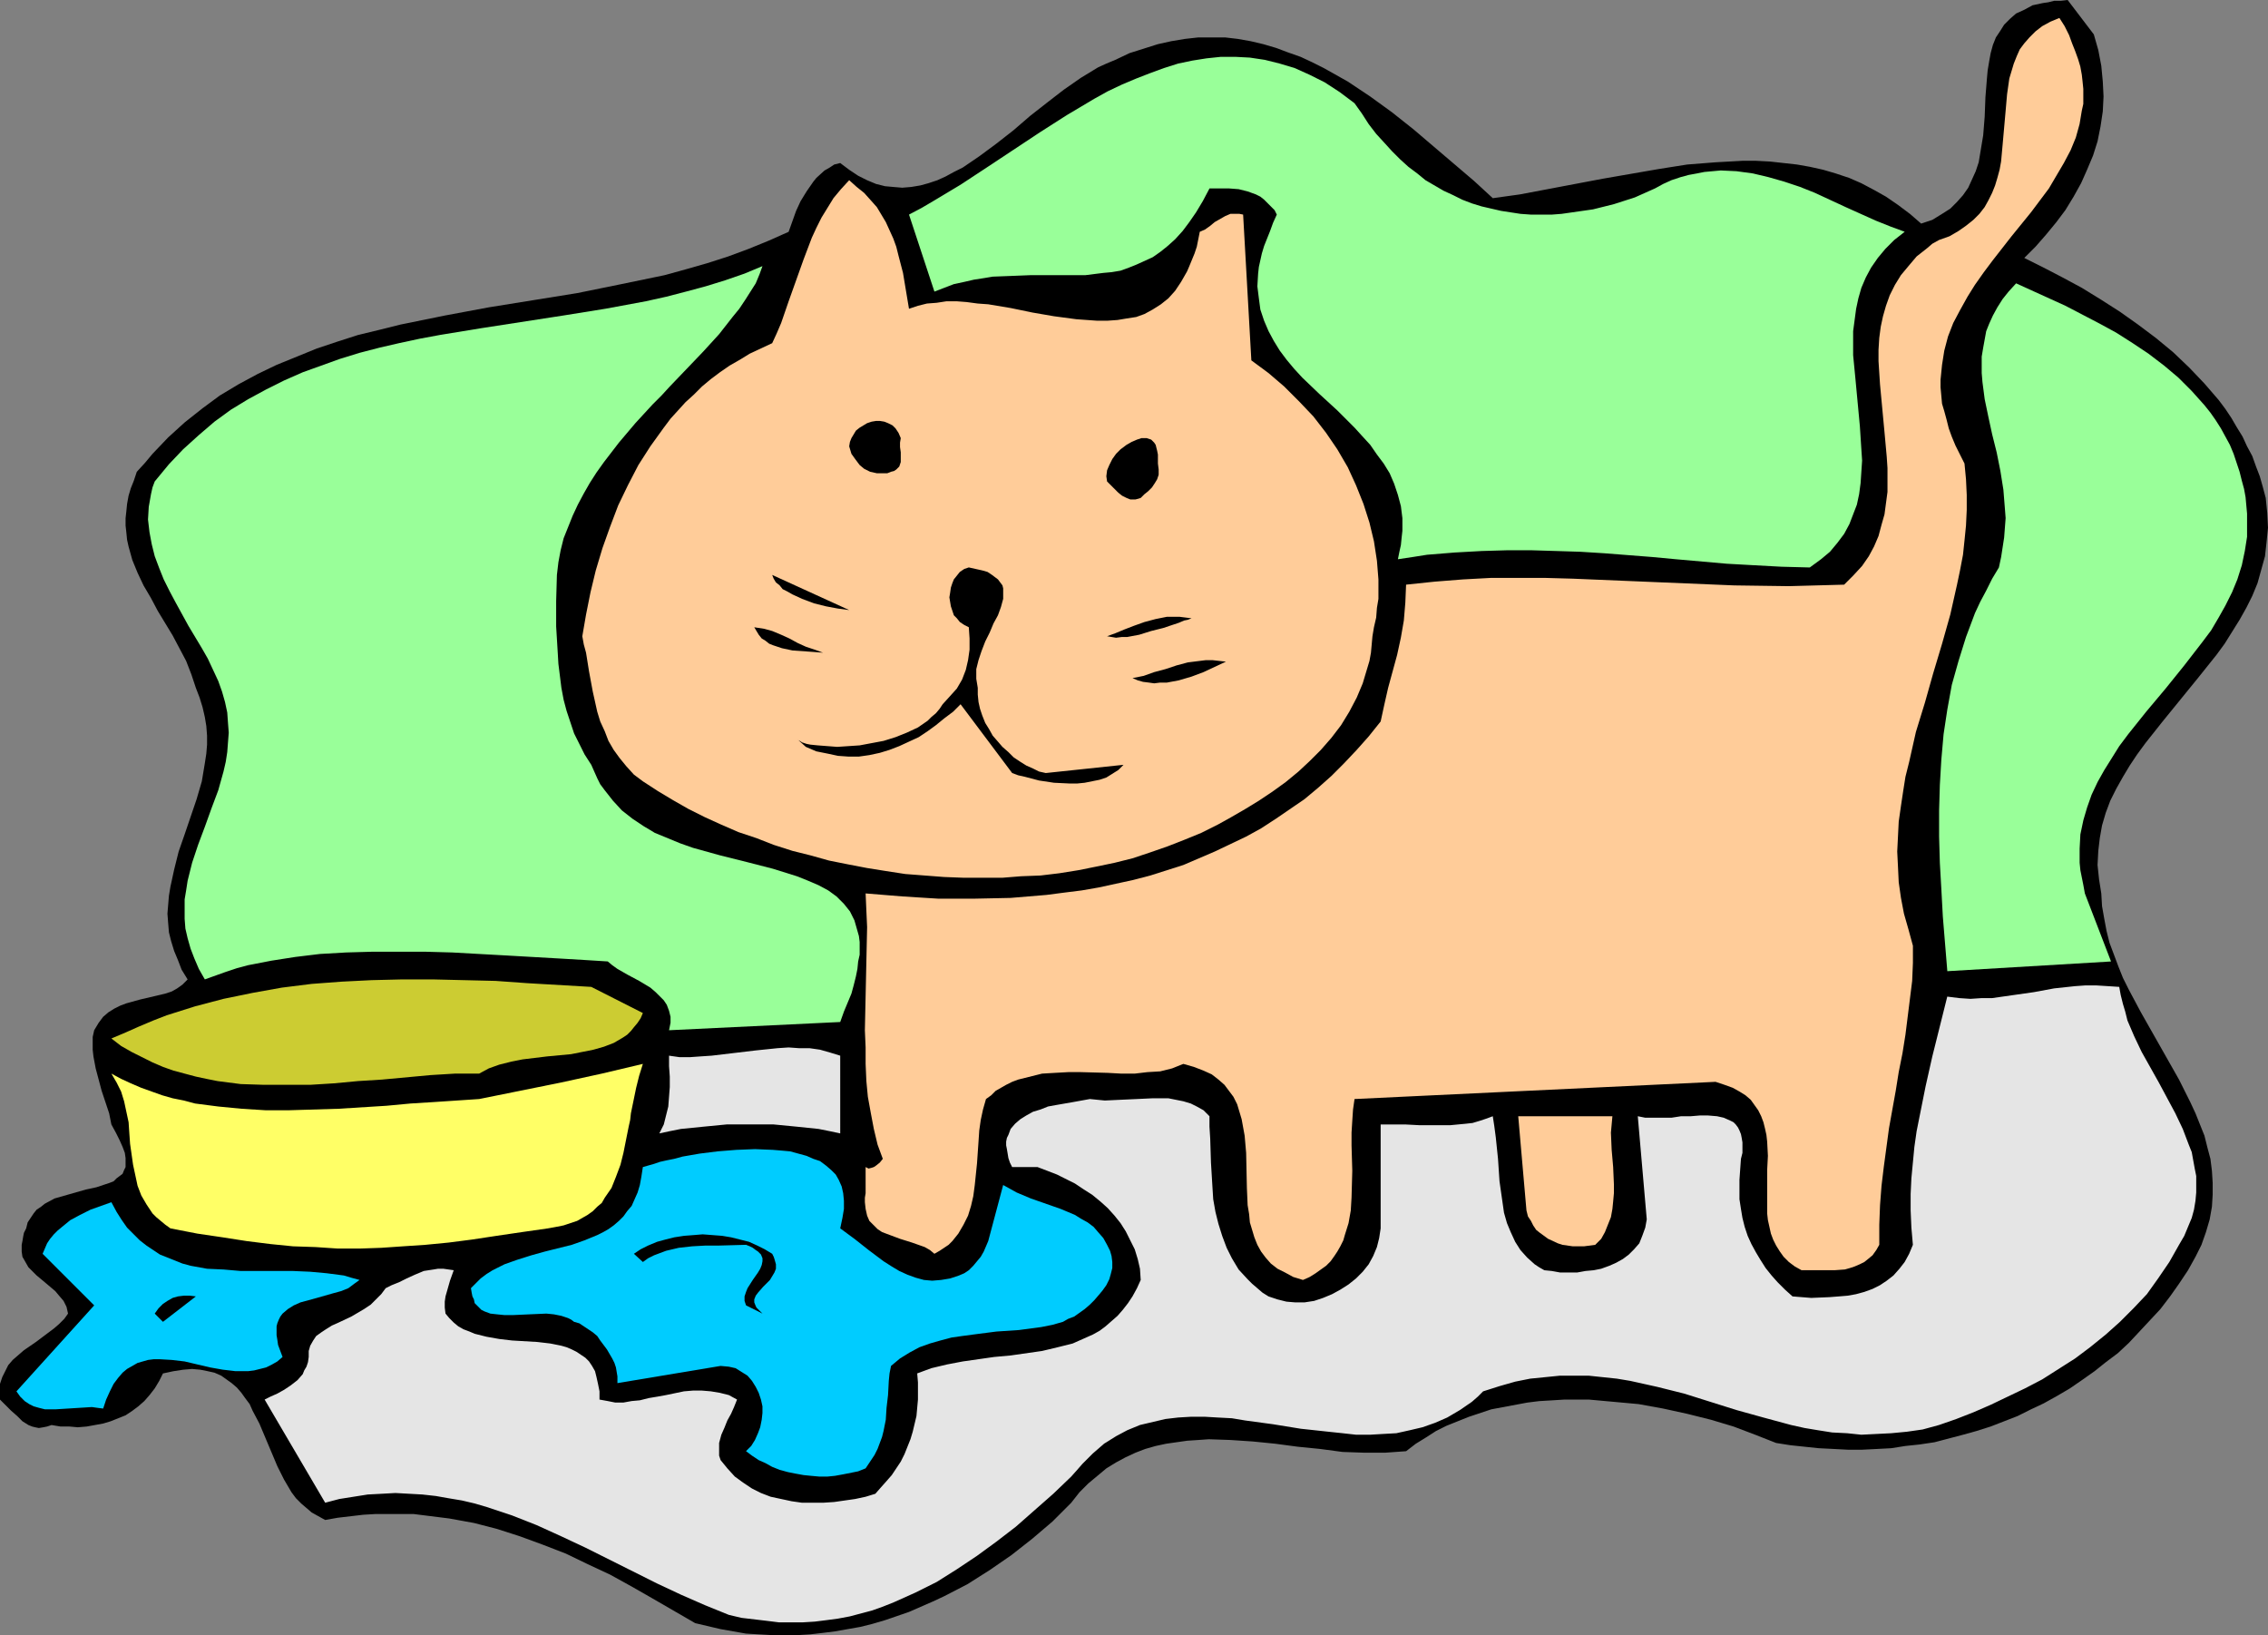
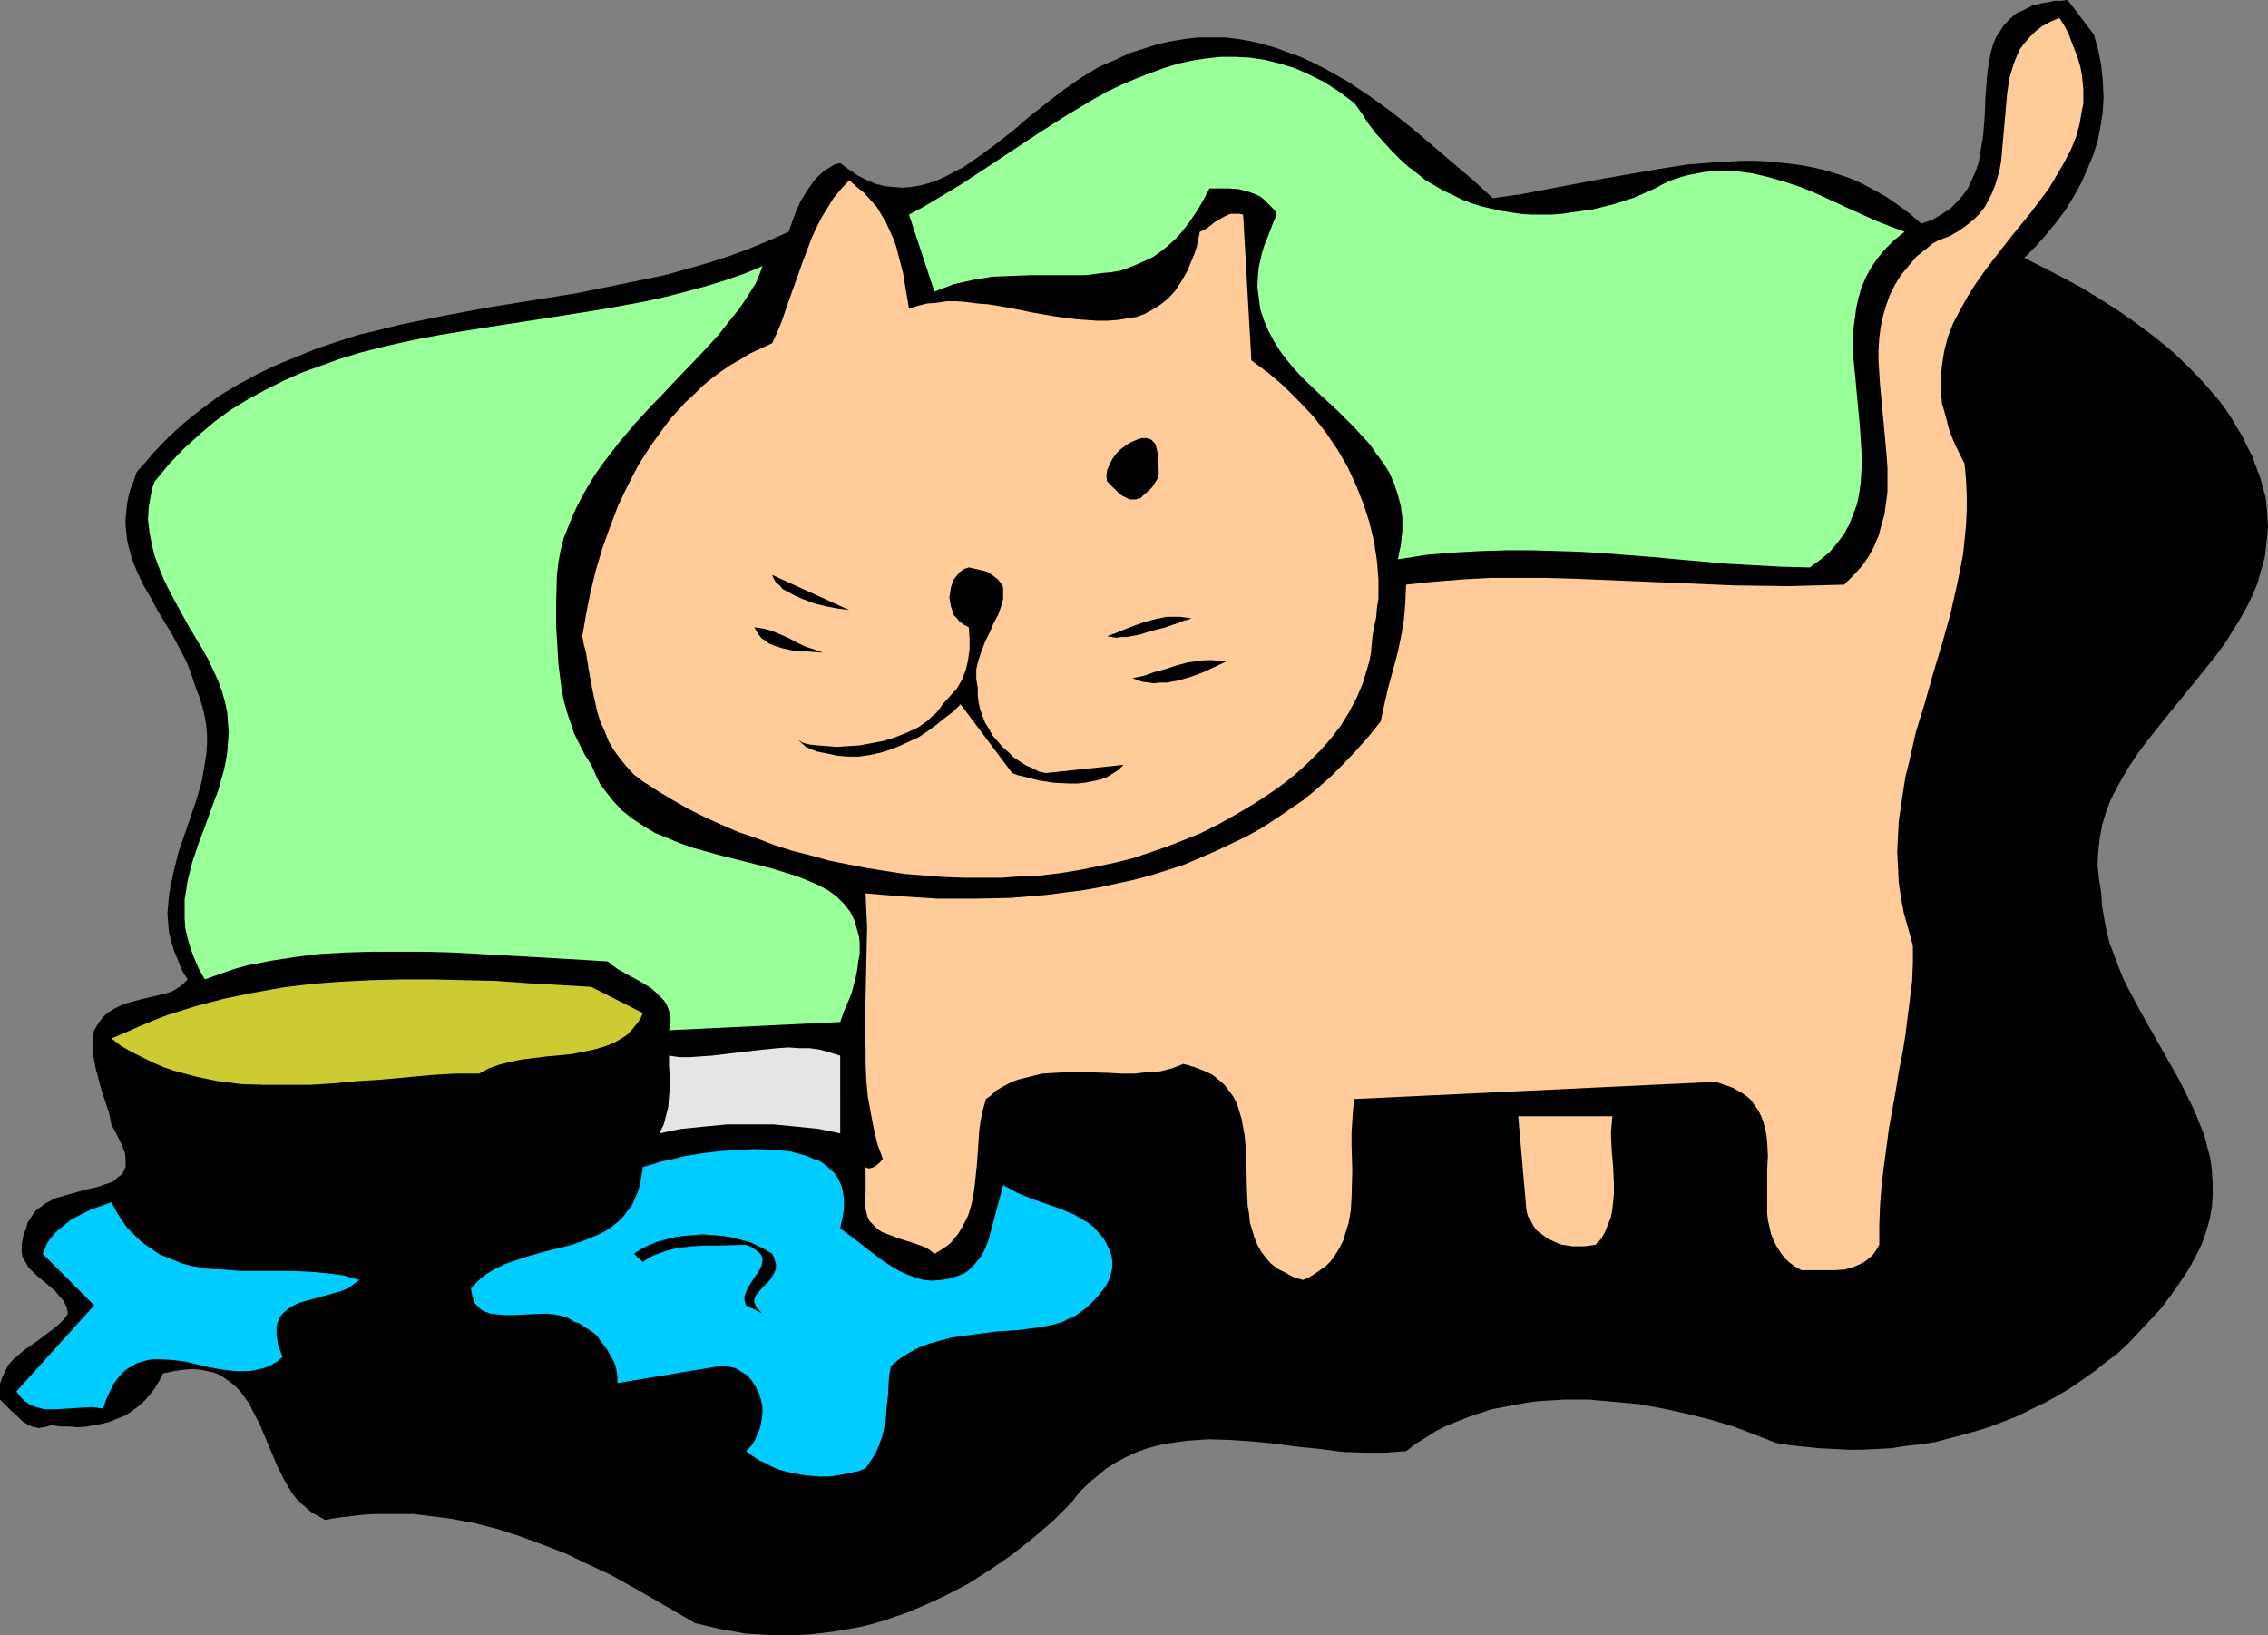
<svg xmlns="http://www.w3.org/2000/svg" xmlns:ns1="http://sodipodi.sourceforge.net/DTD/sodipodi-0.dtd" xmlns:ns2="http://www.inkscape.org/namespaces/inkscape" version="1.0" width="129.724mm" height="93.51mm" id="svg22" ns1:docname="Cat &amp; Bowl 20.wmf">
  <rect width="100%" height="100%" fill="#808080" stroke="none" />
  <ns1:namedview id="namedview22" pagecolor="#ffffff" bordercolor="#000000" borderopacity="0.25" ns2:showpageshadow="2" ns2:pageopacity="0.0" ns2:pagecheckerboard="0" ns2:deskcolor="#d1d1d1" ns2:document-units="mm" />
  <defs id="defs1">
    <pattern id="WMFhbasepattern" patternUnits="userSpaceOnUse" width="6" height="6" x="0" y="0" />
  </defs>
  <path style="fill:#000000;fill-opacity:1;fill-rule:evenodd;stroke:none" d="m 452.641,7.434 0.97,3.394 0.646,3.394 0.323,3.394 0.162,3.232 -0.162,3.232 -0.485,3.232 -0.646,3.232 -0.97,3.07 -1.293,3.07 -1.293,2.909 -1.616,2.909 -1.778,2.909 -1.939,2.586 -2.262,2.747 -2.262,2.586 -2.424,2.424 4.202,2.101 4.04,2.101 4.202,2.262 4.202,2.586 4.04,2.586 3.878,2.747 3.878,2.909 3.717,3.07 3.555,3.394 3.232,3.394 3.07,3.555 1.454,1.939 1.293,1.939 1.131,1.939 1.293,2.101 0.97,2.101 1.131,2.101 0.808,2.262 0.808,2.101 0.646,2.262 0.646,2.424 0.323,3.232 0.162,3.232 -0.323,3.232 -0.323,2.909 -0.808,2.909 -0.808,2.909 -1.131,2.747 -1.293,2.586 -1.454,2.586 -1.616,2.586 -1.616,2.586 -1.778,2.424 -3.878,4.848 -7.757,9.534 -3.717,4.686 -1.778,2.424 -1.616,2.424 -1.454,2.424 -1.454,2.586 -1.293,2.586 -0.97,2.586 -0.808,2.747 -0.485,2.747 -0.323,2.747 -0.162,3.07 0.323,3.07 0.485,3.07 0.162,2.747 0.485,2.747 0.485,2.586 0.646,2.586 0.97,2.586 0.97,2.586 0.97,2.424 1.293,2.586 2.586,4.848 2.747,4.848 2.747,4.848 2.747,4.848 2.424,4.848 1.131,2.424 0.97,2.424 0.97,2.424 0.646,2.586 0.646,2.424 0.323,2.586 0.162,2.586 v 2.586 l -0.162,2.586 -0.485,2.747 -0.808,2.747 -0.97,2.747 -1.293,2.586 -1.616,2.909 -1.939,2.909 -1.939,2.747 -2.101,2.747 -2.262,2.424 -2.262,2.424 -2.262,2.424 -2.424,2.262 -2.586,1.939 -2.424,1.939 -2.747,1.939 -2.586,1.778 -2.747,1.616 -2.909,1.616 -2.747,1.293 -2.909,1.454 -2.909,1.131 -2.909,1.131 -3.07,0.97 -2.909,0.808 -3.07,0.808 -3.07,0.808 -3.232,0.485 -3.07,0.323 -3.07,0.485 -3.07,0.162 -3.232,0.162 h -3.07 l -3.07,-0.162 -3.232,-0.162 -3.07,-0.323 -3.07,-0.323 -3.07,-0.485 -4.525,-1.778 -4.686,-1.778 -4.848,-1.454 -5.171,-1.293 -5.171,-1.131 -5.333,-0.97 -5.333,-0.485 -5.333,-0.485 h -5.494 l -2.586,0.162 -2.747,0.162 -2.586,0.323 -2.586,0.485 -2.586,0.485 -2.586,0.485 -2.424,0.808 -2.424,0.808 -2.424,0.97 -2.424,0.97 -2.262,1.131 -2.262,1.454 -2.101,1.293 -2.101,1.616 -2.262,0.162 -2.262,0.162 h -4.525 l -4.686,-0.162 -4.848,-0.646 -4.848,-0.485 -4.848,-0.646 -4.848,-0.485 -4.848,-0.323 -4.686,-0.162 -2.262,0.162 -2.424,0.162 -2.262,0.323 -2.262,0.323 -2.262,0.485 -2.262,0.646 -2.101,0.808 -2.101,0.97 -2.101,1.131 -2.101,1.293 -1.939,1.616 -1.939,1.616 -1.939,1.939 -1.778,2.262 -4.04,4.04 -4.363,3.717 -4.525,3.555 -4.686,3.232 -4.848,3.07 -5.01,2.586 -2.424,1.131 -2.586,1.131 -2.586,1.131 -5.171,1.778 -2.747,0.808 -2.586,0.646 -2.747,0.485 -2.747,0.485 -2.586,0.323 -2.747,0.323 -2.747,0.162 h -2.747 -2.747 l -2.909,-0.162 -2.747,-0.162 -2.747,-0.485 -2.747,-0.485 -2.747,-0.646 -2.747,-0.646 -9.211,-5.333 -4.525,-2.586 -4.686,-2.586 -4.848,-2.262 -4.686,-2.262 -5.01,-1.939 -4.848,-1.778 -5.01,-1.616 -5.01,-1.293 -5.333,-0.97 -5.171,-0.646 -2.586,-0.323 h -2.747 -2.586 -2.747 l -2.747,0.162 -5.494,0.646 -2.747,0.485 -1.454,-0.808 -1.454,-0.808 -1.131,-0.97 -1.131,-0.97 -1.131,-1.131 -0.97,-1.293 -1.616,-2.747 -1.454,-2.909 -1.293,-3.07 -1.293,-3.07 -1.293,-3.07 -1.454,-2.747 -0.646,-1.454 -0.97,-1.293 -0.808,-1.131 -0.97,-1.131 -1.131,-0.97 -1.131,-0.808 -1.131,-0.808 -1.454,-0.646 -1.454,-0.323 -1.616,-0.323 -1.778,-0.162 -1.939,0.162 -2.101,0.323 -2.262,0.485 -0.808,1.616 -0.97,1.616 -1.131,1.454 -1.131,1.293 -1.293,1.131 -1.293,0.97 -1.454,0.97 -1.616,0.646 -1.616,0.646 -1.616,0.485 -1.778,0.323 -1.778,0.323 -1.939,0.162 -1.778,-0.162 h -1.939 l -1.939,-0.323 -0.97,0.323 -0.808,0.162 -0.97,0.162 -0.808,-0.162 -0.646,-0.162 -0.808,-0.323 L 4.848,307.205 3.717,306.073 2.424,304.942 0,302.518 v -1.778 -1.616 l 0.485,-1.454 0.646,-1.293 0.646,-1.293 0.97,-1.131 2.424,-2.101 2.586,-1.778 2.586,-1.939 1.293,-0.97 1.131,-0.97 1.131,-1.131 0.808,-1.131 -0.323,-1.454 -0.646,-1.293 -0.97,-1.131 -0.808,-0.97 -2.101,-1.778 -1.939,-1.616 -0.97,-0.97 -0.808,-0.808 -0.646,-1.131 -0.646,-1.131 -0.162,-1.131 v -1.454 l 0.162,-0.808 0.162,-0.97 0.162,-0.808 0.485,-0.97 0.323,-1.293 0.646,-0.97 0.646,-0.97 0.646,-0.808 0.97,-0.646 0.808,-0.646 2.101,-1.131 2.262,-0.646 2.262,-0.646 2.262,-0.646 2.262,-0.485 1.939,-0.646 0.97,-0.323 0.808,-0.323 0.646,-0.646 0.646,-0.485 0.646,-0.485 0.323,-0.808 0.323,-0.646 v -0.97 -0.97 l -0.162,-1.131 -0.485,-1.293 -0.646,-1.454 -0.808,-1.616 -0.97,-1.778 -0.485,-2.424 -0.808,-2.424 -0.808,-2.424 -0.646,-2.424 -0.646,-2.424 -0.485,-2.586 -0.162,-1.454 v -1.293 -1.454 l 0.323,-1.454 0.97,-1.616 0.97,-1.293 1.131,-0.97 1.293,-0.808 1.293,-0.646 1.293,-0.485 2.909,-0.808 2.747,-0.646 2.747,-0.646 1.454,-0.485 1.131,-0.646 1.131,-0.808 1.131,-1.131 -1.293,-2.101 -0.808,-2.101 -0.808,-1.939 -0.646,-2.101 -0.485,-1.939 -0.162,-1.939 -0.162,-2.101 0.162,-1.939 0.162,-1.939 0.323,-1.939 0.808,-3.717 0.97,-3.878 1.293,-3.717 2.586,-7.595 1.131,-3.878 0.646,-3.878 0.323,-2.101 0.162,-1.939 v -1.939 l -0.162,-2.101 -0.323,-1.939 -0.485,-2.101 -0.646,-2.101 -0.808,-2.101 -0.97,-2.909 -1.131,-2.909 -1.454,-2.747 -1.454,-2.747 -3.232,-5.333 -1.454,-2.747 -1.616,-2.747 -1.293,-2.747 -1.131,-2.747 -0.808,-2.909 -0.323,-1.454 -0.162,-1.616 -0.162,-1.454 v -1.616 l 0.162,-1.454 0.162,-1.616 0.323,-1.778 0.485,-1.616 0.646,-1.616 0.646,-1.939 1.778,-1.939 1.616,-1.939 3.394,-3.555 3.555,-3.232 3.878,-3.07 3.717,-2.747 4.04,-2.424 4.202,-2.262 4.04,-1.939 4.363,-1.778 4.363,-1.778 4.363,-1.454 4.525,-1.454 4.686,-1.131 4.525,-1.131 9.534,-1.939 9.534,-1.778 19.069,-3.07 9.534,-1.939 4.686,-0.97 4.686,-0.97 4.686,-1.293 4.525,-1.293 4.525,-1.454 4.363,-1.616 4.363,-1.778 4.363,-1.939 0.808,-2.262 0.808,-2.262 0.97,-2.101 1.293,-2.101 1.454,-2.101 0.646,-0.808 1.778,-1.616 1.131,-0.646 0.97,-0.646 1.293,-0.323 1.939,1.454 1.939,1.293 1.939,0.97 1.939,0.808 1.939,0.485 1.778,0.162 1.939,0.162 1.939,-0.162 1.939,-0.323 1.778,-0.485 1.939,-0.646 1.778,-0.808 1.778,-0.97 1.939,-0.97 3.555,-2.424 3.717,-2.747 3.717,-2.909 3.555,-3.07 3.717,-2.909 3.555,-2.747 3.717,-2.586 3.717,-2.262 1.778,-0.808 1.939,-0.808 3.07,-1.454 3.07,-0.97 3.07,-0.97 2.909,-0.646 2.909,-0.485 2.909,-0.323 h 2.909 2.909 l 2.747,0.323 2.747,0.485 2.747,0.646 2.747,0.808 2.586,0.97 2.747,0.97 2.424,1.131 2.586,1.293 2.586,1.454 2.586,1.454 4.848,3.232 4.686,3.394 4.686,3.717 4.363,3.717 4.363,3.717 4.363,3.717 4.04,3.717 5.818,-0.808 5.979,-1.131 11.958,-2.262 12.12,-2.101 6.141,-0.97 6.141,-0.485 2.909,-0.162 2.909,-0.162 h 2.909 l 3.07,0.162 2.909,0.323 2.909,0.323 2.747,0.485 2.909,0.646 2.747,0.808 2.909,0.97 2.586,1.131 2.747,1.454 2.586,1.454 2.586,1.778 2.586,1.939 2.424,2.101 2.424,-0.808 2.101,-1.293 1.778,-1.131 1.454,-1.454 1.293,-1.454 1.131,-1.616 0.808,-1.778 0.808,-1.778 0.646,-1.939 0.323,-1.939 0.323,-1.939 0.323,-1.939 0.323,-4.04 0.162,-4.202 0.323,-4.04 0.162,-1.778 0.323,-1.939 0.323,-1.778 0.485,-1.778 0.646,-1.616 0.97,-1.454 0.808,-1.293 1.293,-1.293 1.293,-1.131 1.778,-0.808 1.778,-0.97 2.262,-0.485 1.131,-0.162 1.293,-0.323 h 1.454 L 446.985,0 Z" id="path1" />
  <path style="fill:#ffcc99;fill-opacity:1;fill-rule:evenodd;stroke:none" d="m 424.684,100.193 0.323,3.394 0.162,3.394 v 3.232 l -0.162,3.394 -0.323,3.232 -0.323,3.07 -0.646,3.394 -0.646,3.07 -1.454,6.464 -1.778,6.302 -1.939,6.464 -1.778,6.302 -1.939,6.302 -1.454,6.464 -0.808,3.232 -0.485,3.07 -0.485,3.232 -0.485,3.394 -0.162,3.232 -0.162,3.232 0.162,3.232 0.162,3.394 0.485,3.394 0.646,3.394 0.97,3.394 0.97,3.555 v 3.717 l -0.162,3.878 -0.485,3.878 -0.485,3.878 -0.485,3.878 -0.646,4.04 -0.808,4.04 -0.646,4.04 -1.454,8.08 -1.131,8.403 -0.485,4.04 -0.323,4.202 -0.162,4.202 v 4.363 l -0.646,1.131 -0.808,1.131 -0.97,0.808 -0.808,0.646 -0.97,0.485 -1.131,0.485 -0.97,0.323 -1.131,0.323 -2.262,0.162 h -2.262 -4.848 l -1.454,-0.808 -1.293,-0.97 -1.131,-1.131 -0.808,-1.131 -0.808,-1.293 -0.646,-1.293 -0.485,-1.293 -0.323,-1.454 -0.323,-1.454 -0.162,-1.454 v -3.07 -3.232 -3.07 l 0.162,-3.07 -0.162,-3.07 -0.162,-1.454 -0.323,-1.454 -0.323,-1.293 -0.485,-1.293 -0.646,-1.293 -0.808,-1.131 -0.808,-1.131 -1.131,-0.97 -1.293,-0.808 -1.454,-0.808 -1.778,-0.646 -1.939,-0.646 v 0 l -78.053,3.717 -0.323,2.262 -0.162,2.424 -0.162,2.586 v 2.747 l 0.162,5.494 -0.162,5.818 -0.162,2.747 -0.485,2.747 -0.808,2.586 -0.323,1.131 -0.646,1.293 -0.646,1.131 -0.646,0.97 -0.808,1.131 -0.97,0.97 -1.131,0.808 -1.131,0.808 -1.293,0.808 -1.454,0.646 -2.101,-0.646 -1.778,-0.97 -1.616,-0.808 -1.454,-1.131 -1.131,-1.293 -0.97,-1.293 -0.808,-1.454 -0.646,-1.616 -0.485,-1.616 -0.485,-1.616 -0.162,-1.778 -0.323,-1.939 -0.162,-3.717 -0.162,-7.595 -0.323,-3.717 -0.323,-1.778 -0.323,-1.778 -0.485,-1.616 -0.485,-1.616 -0.808,-1.616 -0.97,-1.293 -0.97,-1.293 -1.293,-1.131 -1.454,-1.131 -1.778,-0.808 -2.101,-0.808 -2.262,-0.646 -2.424,0.97 -2.586,0.646 -2.747,0.162 -2.747,0.323 h -2.909 l -2.909,-0.162 -5.818,-0.162 h -2.747 l -2.909,0.162 -2.747,0.162 -2.586,0.646 -2.586,0.646 -1.293,0.485 -1.293,0.646 -1.131,0.646 -1.131,0.646 -0.97,0.97 -1.131,0.808 -0.646,2.262 -0.485,2.262 -0.323,2.262 -0.162,2.424 -0.323,4.686 -0.485,4.686 -0.323,2.424 -0.485,2.101 -0.646,2.101 -0.97,1.939 -1.131,1.939 -1.293,1.616 -0.808,0.808 -0.97,0.646 -0.97,0.646 -1.131,0.646 -0.97,-0.808 -1.131,-0.646 -2.747,-0.97 -2.586,-0.808 -2.586,-0.97 -1.293,-0.485 -0.97,-0.646 -0.97,-0.97 -0.808,-0.808 -0.485,-1.131 -0.323,-1.454 -0.162,-1.454 v -0.97 l 0.162,-0.97 V 252.26 l 0.646,0.323 0.646,-0.162 0.485,-0.162 0.485,-0.323 0.808,-0.646 0.646,-0.808 -1.131,-3.07 -0.808,-3.394 -0.646,-3.394 -0.646,-3.555 -0.323,-3.394 -0.162,-3.717 v -3.555 l -0.162,-3.717 0.162,-7.434 0.162,-7.434 0.162,-7.434 -0.162,-3.555 -0.162,-3.717 7.918,0.646 7.757,0.485 h 7.918 l 7.757,-0.162 3.878,-0.323 3.878,-0.323 3.717,-0.485 3.878,-0.485 3.717,-0.646 3.717,-0.808 3.717,-0.808 3.717,-0.97 7.11,-2.262 3.394,-1.454 3.394,-1.454 3.394,-1.616 3.394,-1.616 3.232,-1.778 3.232,-2.101 3.07,-2.101 3.07,-2.101 2.909,-2.424 2.909,-2.586 2.747,-2.747 2.747,-2.909 2.586,-2.909 2.586,-3.232 0.808,-3.717 0.808,-3.555 0.97,-3.555 0.97,-3.555 0.808,-3.717 0.646,-3.717 0.323,-3.878 0.162,-3.878 6.141,-0.646 6.141,-0.485 5.979,-0.323 h 5.979 5.979 l 5.818,0.162 11.635,0.485 23.27,0.97 11.797,0.162 5.979,-0.162 5.979,-0.162 1.939,-1.939 1.939,-2.101 1.454,-2.101 1.131,-2.101 0.97,-2.262 0.646,-2.424 0.646,-2.262 0.323,-2.424 0.323,-2.424 v -2.586 -2.586 l -0.162,-2.424 -0.485,-5.333 -0.485,-5.171 -0.485,-5.171 -0.323,-5.01 v -2.424 l 0.162,-2.586 0.323,-2.424 0.485,-2.262 0.646,-2.262 0.808,-2.262 1.131,-2.262 1.293,-2.101 1.616,-1.939 1.778,-2.101 2.262,-1.778 1.131,-0.97 1.454,-0.808 2.262,-0.808 1.939,-1.131 1.616,-1.131 1.616,-1.293 1.293,-1.293 1.131,-1.454 0.808,-1.454 0.808,-1.616 0.646,-1.616 0.485,-1.616 0.485,-1.778 0.323,-1.778 0.323,-3.555 0.646,-7.272 0.323,-3.717 0.485,-3.394 0.485,-1.616 0.485,-1.616 0.646,-1.616 0.646,-1.454 0.97,-1.293 1.131,-1.293 1.293,-1.293 1.454,-1.131 1.778,-0.97 1.939,-0.808 1.131,1.778 0.97,1.939 0.646,1.778 0.646,1.616 0.646,1.778 0.485,1.616 0.323,1.778 0.162,1.454 0.162,1.616 v 1.616 1.616 l -0.323,1.454 -0.485,2.909 -0.808,2.909 -1.131,2.747 -1.454,2.747 -1.616,2.747 -1.616,2.747 -1.939,2.586 -1.939,2.586 -4.202,5.171 -4.04,5.171 -1.939,2.586 -1.939,2.747 -1.616,2.586 -1.616,2.909 -1.454,2.747 -1.131,2.909 -0.808,3.07 -0.485,3.07 -0.162,1.616 -0.162,1.616 v 1.616 l 0.162,1.778 0.162,1.778 0.485,1.616 0.485,1.778 0.485,1.939 0.646,1.778 0.808,1.939 0.97,1.939 z" id="path2" />
  <path style="fill:#99ff99;fill-opacity:1;fill-rule:evenodd;stroke:none" d="m 357.782,40.724 1.778,-0.97 1.778,-0.808 1.939,-0.646 1.778,-0.485 1.778,-0.323 1.616,-0.323 1.778,-0.162 1.778,-0.162 3.394,0.162 3.555,0.485 3.394,0.808 3.394,0.97 3.394,1.131 3.232,1.293 6.626,3.07 6.464,2.909 3.232,1.293 3.07,1.131 -2.262,1.778 -1.939,1.939 -1.616,1.939 -1.454,2.101 -1.131,2.101 -0.97,2.262 -0.646,2.262 -0.485,2.262 -0.323,2.424 -0.323,2.424 v 2.586 2.586 l 0.485,5.01 0.485,5.171 0.485,5.171 0.323,5.01 0.162,2.424 -0.162,2.424 -0.162,2.424 -0.323,2.424 -0.485,2.262 -0.808,2.101 -0.808,2.101 -1.131,2.101 -1.454,1.939 -1.616,1.939 -1.939,1.616 -2.424,1.778 -6.141,-0.162 -5.979,-0.323 -5.818,-0.323 -5.494,-0.485 -5.494,-0.485 -5.171,-0.485 -10.342,-0.808 -5.171,-0.323 -5.171,-0.162 -5.333,-0.162 h -5.333 l -5.494,0.162 -5.818,0.323 -5.979,0.485 -3.07,0.485 -3.232,0.485 0.323,-1.616 0.323,-1.454 0.162,-1.616 0.162,-1.454 v -2.747 l -0.323,-2.586 -0.646,-2.424 -0.808,-2.424 -0.97,-2.262 -1.293,-2.101 -1.454,-1.939 -1.454,-2.101 -1.778,-1.939 -1.616,-1.778 -3.717,-3.717 -3.878,-3.555 -3.717,-3.555 -1.778,-1.939 -1.616,-1.939 -1.454,-1.939 -1.293,-2.101 -1.131,-2.101 -0.97,-2.262 -0.808,-2.424 -0.323,-2.424 -0.323,-2.586 0.162,-2.747 0.162,-1.454 0.323,-1.454 0.323,-1.454 0.485,-1.616 0.646,-1.616 0.646,-1.616 0.646,-1.778 0.808,-1.778 -0.485,-0.97 -0.808,-0.808 -0.808,-0.808 -0.646,-0.646 -0.808,-0.646 -0.97,-0.485 -1.778,-0.646 -1.939,-0.485 -2.101,-0.162 h -2.101 -2.101 l -1.454,2.747 -1.454,2.424 -1.454,2.101 -1.454,1.939 -1.616,1.778 -1.616,1.454 -1.616,1.293 -1.616,1.131 -1.778,0.808 -1.778,0.808 -1.616,0.646 -1.778,0.646 -1.939,0.323 -1.778,0.162 -3.878,0.485 h -3.878 -7.918 l -4.04,0.162 -4.202,0.162 -1.939,0.323 -2.101,0.323 -2.101,0.485 -2.262,0.485 -2.101,0.808 -2.101,0.808 -5.494,-16.645 2.747,-1.454 2.747,-1.616 5.656,-3.394 5.656,-3.717 11.474,-7.595 5.818,-3.717 5.979,-3.555 2.909,-1.616 3.07,-1.454 3.07,-1.293 2.909,-1.131 3.07,-1.131 3.07,-0.97 3.07,-0.646 3.07,-0.485 3.07,-0.323 h 3.232 l 3.07,0.162 3.232,0.485 3.232,0.808 3.232,0.97 3.232,1.454 3.232,1.616 3.232,2.101 3.232,2.424 1.616,2.262 1.454,2.262 1.616,2.101 1.778,1.939 1.616,1.778 1.778,1.778 1.778,1.616 1.939,1.454 1.778,1.454 1.939,1.131 1.939,1.131 2.101,0.97 1.939,0.97 2.101,0.808 2.101,0.646 2.101,0.485 2.101,0.485 2.101,0.323 2.101,0.323 2.262,0.162 h 2.262 2.262 l 2.101,-0.162 2.262,-0.323 2.262,-0.323 2.262,-0.323 4.525,-1.131 4.525,-1.454 z" id="path3" />
  <path style="fill:#ffcc99;fill-opacity:1;fill-rule:evenodd;stroke:none" d="m 196.505,66.741 1.939,-0.646 1.939,-0.485 2.101,-0.162 2.101,-0.323 h 2.262 l 2.101,0.162 2.424,0.323 2.262,0.162 4.848,0.808 4.686,0.97 4.686,0.808 4.848,0.646 2.262,0.162 2.262,0.162 h 2.101 l 2.262,-0.162 1.939,-0.323 2.101,-0.323 1.778,-0.646 1.778,-0.97 1.778,-1.131 1.616,-1.293 1.454,-1.616 1.293,-1.939 1.293,-2.262 0.485,-1.131 1.131,-2.747 0.485,-1.454 0.323,-1.616 0.323,-1.616 1.131,-0.485 1.131,-0.808 0.97,-0.808 1.131,-0.646 1.131,-0.646 1.131,-0.485 h 0.646 0.646 0.646 l 0.808,0.162 1.778,31.512 3.717,2.747 3.394,2.909 3.232,3.232 3.07,3.232 2.747,3.555 2.424,3.555 2.262,3.878 1.778,3.878 1.616,4.04 1.293,4.04 0.97,4.04 0.646,4.202 0.323,4.04 v 4.202 l -0.323,1.939 -0.162,2.101 -0.485,2.101 -0.323,1.939 -0.162,1.778 -0.162,1.778 -0.323,1.778 -0.485,1.616 -0.97,3.232 -1.293,3.07 -1.616,3.07 -1.778,2.909 -2.101,2.747 -2.262,2.586 -2.424,2.424 -2.424,2.262 -2.747,2.262 -2.909,2.101 -2.909,1.939 -2.909,1.778 -3.07,1.778 -2.909,1.616 -3.555,1.778 -3.555,1.454 -3.717,1.454 -3.717,1.293 -3.878,1.293 -3.878,0.97 -3.878,0.808 -4.04,0.808 -4.04,0.646 -4.04,0.485 -4.202,0.162 -4.04,0.323 h -4.363 -4.04 l -4.202,-0.162 -4.202,-0.323 -4.202,-0.323 -4.202,-0.646 -4.04,-0.646 -4.202,-0.808 -4.04,-0.808 -4.04,-1.131 -3.878,-0.97 -4.04,-1.293 -3.717,-1.454 -3.878,-1.293 -3.717,-1.616 -3.555,-1.616 -3.555,-1.778 -3.394,-1.939 -3.232,-1.939 -3.232,-2.101 -1.939,-1.454 -1.616,-1.778 -1.454,-1.778 -1.293,-1.778 -1.131,-1.939 -0.808,-2.101 -0.97,-2.101 -0.646,-2.101 -0.97,-4.363 -0.808,-4.363 -0.646,-4.04 -0.485,-1.778 -0.323,-1.778 0.808,-4.686 0.97,-4.848 1.131,-4.686 1.454,-4.848 1.616,-4.525 1.778,-4.686 2.101,-4.363 2.262,-4.363 2.586,-4.04 2.909,-4.04 1.454,-1.939 1.616,-1.778 1.616,-1.778 1.778,-1.616 1.778,-1.778 1.939,-1.616 1.939,-1.454 2.101,-1.454 2.262,-1.293 2.101,-1.293 2.424,-1.131 2.424,-1.131 0.97,-2.101 0.97,-2.262 1.616,-4.686 1.616,-4.525 1.616,-4.525 1.778,-4.686 0.97,-2.101 1.131,-2.262 1.293,-2.101 1.293,-2.101 1.616,-1.939 1.778,-1.939 1.616,1.454 1.616,1.293 1.454,1.616 1.293,1.454 0.97,1.616 0.97,1.616 0.808,1.778 0.808,1.778 0.646,1.778 0.485,1.939 0.97,3.717 0.646,3.878 z" id="path4" />
  <path style="fill:#99ff99;fill-opacity:1;fill-rule:evenodd;stroke:none" d="m 120.392,124.272 -0.162,5.656 v 5.494 l 0.323,5.333 0.162,2.747 0.323,2.586 0.323,2.586 0.485,2.586 0.646,2.424 0.808,2.424 0.808,2.424 1.131,2.262 1.131,2.262 1.454,2.262 0.646,1.454 0.646,1.454 0.646,1.293 0.97,1.293 1.778,2.262 1.939,2.101 2.262,1.778 2.424,1.616 2.424,1.454 2.747,1.131 2.747,1.131 2.747,0.97 5.818,1.616 5.818,1.454 5.656,1.454 2.586,0.808 2.586,0.808 2.424,0.97 2.262,0.97 2.101,1.131 1.778,1.293 1.616,1.616 1.293,1.616 0.485,0.97 0.485,0.97 0.323,1.131 0.323,1.131 0.323,1.131 0.162,1.293 v 1.454 1.293 l -0.323,1.454 -0.162,1.616 -0.323,1.616 -0.485,1.939 -0.485,1.778 -0.808,1.939 -0.808,1.939 -0.808,2.262 -37.006,1.778 0.323,-1.616 v -1.293 l -0.323,-1.293 -0.485,-1.293 -0.646,-0.97 -0.97,-0.97 -0.808,-0.808 -1.131,-0.97 -2.424,-1.454 -2.424,-1.293 -2.262,-1.293 -1.131,-0.808 -0.97,-0.808 -5.171,-0.323 -5.494,-0.323 -5.656,-0.323 -5.656,-0.323 -11.635,-0.646 -5.818,-0.162 h -5.818 -5.656 l -5.656,0.162 -5.656,0.323 -5.333,0.646 -5.171,0.808 -5.01,0.97 -2.424,0.646 -2.424,0.808 -2.262,0.808 -2.262,0.808 -1.293,-2.262 -0.97,-2.262 -0.808,-2.101 -0.646,-2.262 -0.485,-2.101 -0.162,-2.101 v -2.101 -2.101 l 0.323,-1.939 0.323,-2.101 0.97,-3.878 1.293,-3.878 1.454,-3.878 1.454,-4.04 1.454,-3.878 1.131,-4.04 0.485,-2.101 0.323,-2.101 0.162,-2.101 0.162,-2.101 -0.162,-2.101 -0.162,-2.262 -0.485,-2.262 -0.646,-2.262 -0.808,-2.262 -1.131,-2.424 -1.131,-2.424 -1.293,-2.262 -2.909,-4.848 -2.747,-5.01 -1.293,-2.424 -1.293,-2.586 -0.97,-2.424 -0.97,-2.586 -0.646,-2.586 -0.485,-2.586 -0.323,-2.747 0.162,-2.747 0.485,-2.747 0.323,-1.454 0.485,-1.293 3.07,-3.717 3.07,-3.232 3.394,-3.07 3.394,-2.909 3.555,-2.586 3.717,-2.262 3.878,-2.101 3.878,-1.939 4.04,-1.778 4.04,-1.454 4.04,-1.454 4.202,-1.293 4.363,-1.131 4.202,-0.97 4.525,-0.97 4.363,-0.808 8.888,-1.454 17.776,-2.747 9.05,-1.454 8.726,-1.616 4.363,-0.97 4.363,-1.131 4.202,-1.131 4.202,-1.293 4.202,-1.454 3.878,-1.616 -0.646,1.778 -0.808,1.939 -1.131,1.778 -1.131,1.778 -1.293,1.939 -1.454,1.778 -2.909,3.717 -3.394,3.717 -3.555,3.717 -3.717,3.878 -1.778,1.939 -1.939,1.939 -3.717,4.04 -3.555,4.202 -3.232,4.202 -1.616,2.262 -1.454,2.262 -1.293,2.262 -1.293,2.424 -1.131,2.424 -0.97,2.424 -0.97,2.424 -0.646,2.586 -0.485,2.586 z" id="path5" />
-   <path style="fill:#99ff99;fill-opacity:1;fill-rule:evenodd;stroke:none" d="m 484.153,101.971 0.485,1.939 0.485,1.778 0.323,1.778 0.162,1.778 0.162,1.778 v 1.616 3.394 l -0.485,3.07 -0.646,3.07 -0.97,3.07 -1.131,2.747 -1.454,2.909 -1.454,2.586 -1.616,2.747 -1.939,2.586 -3.878,5.01 -4.04,5.01 -4.202,5.01 -3.878,4.848 -1.939,2.586 -1.616,2.586 -1.616,2.586 -1.454,2.586 -1.293,2.747 -0.97,2.747 -0.808,2.747 -0.646,3.07 -0.162,3.07 v 3.07 l 0.162,1.616 0.323,1.616 0.323,1.616 0.323,1.778 5.656,14.706 -35.39,2.101 -0.97,-11.797 -0.323,-5.979 -0.323,-5.656 -0.162,-5.656 v -5.656 l 0.162,-5.494 0.323,-5.494 0.485,-5.494 0.808,-5.333 0.97,-5.333 1.454,-5.171 1.616,-5.171 1.939,-5.171 1.131,-2.424 1.293,-2.424 1.293,-2.586 1.454,-2.424 0.485,-2.262 0.323,-2.101 0.323,-2.101 0.162,-2.101 0.162,-2.101 -0.162,-2.101 -0.323,-4.04 -0.646,-4.04 -0.808,-4.04 -0.97,-3.878 -0.808,-3.717 -0.808,-3.878 -0.485,-3.717 -0.162,-1.939 v -1.778 -1.778 l 0.323,-1.939 0.323,-1.778 0.323,-1.778 0.646,-1.616 0.808,-1.778 0.97,-1.778 1.131,-1.778 1.293,-1.616 1.616,-1.778 3.555,1.616 3.555,1.616 3.555,1.616 3.717,1.939 3.717,1.939 3.555,1.939 3.555,2.262 3.394,2.262 3.394,2.586 3.07,2.586 2.909,2.909 2.747,3.07 1.293,1.616 1.131,1.616 1.131,1.778 1.939,3.555 0.808,1.939 0.646,1.939 z" id="path6" />
-   <path style="fill:#000000;fill-opacity:1;fill-rule:evenodd;stroke:none" d="m 194.728,94.698 -0.162,0.97 v 0.97 l 0.162,1.131 v 1.131 0.97 l -0.323,0.97 -0.323,0.323 -0.323,0.323 -0.485,0.323 -0.646,0.162 -0.808,0.323 h -0.808 -1.454 l -1.454,-0.323 -1.293,-0.646 -0.97,-0.808 -0.97,-1.293 -0.808,-1.131 -0.485,-1.616 0.162,-0.97 0.323,-0.808 0.485,-0.808 0.485,-0.808 0.808,-0.646 0.808,-0.485 0.808,-0.485 0.97,-0.323 0.97,-0.162 h 0.808 l 0.97,0.162 0.808,0.323 0.97,0.485 0.646,0.646 0.646,0.97 z" id="path7" />
  <path style="fill:#000000;fill-opacity:1;fill-rule:evenodd;stroke:none" d="m 250.318,100.193 0.162,1.293 v 1.131 l -0.323,0.97 -0.485,0.808 -0.646,0.97 -0.808,0.808 -0.808,0.646 -0.808,0.808 -0.485,0.162 -0.646,0.162 h -1.131 l -0.808,-0.323 -0.97,-0.485 -0.808,-0.646 -0.808,-0.808 -0.808,-0.808 -0.808,-0.808 -0.162,-1.131 0.162,-1.293 0.485,-1.131 0.646,-1.293 0.808,-1.131 0.97,-0.97 1.293,-0.97 1.131,-0.646 1.131,-0.485 0.97,-0.323 h 1.131 l 0.485,0.162 0.485,0.162 0.323,0.323 0.323,0.323 0.323,0.485 0.323,1.293 0.162,0.808 v 0.97 z" id="path8" />
  <path style="fill:#000000;fill-opacity:1;fill-rule:evenodd;stroke:none" d="m 211.373,148.673 v 1.454 l 0.162,1.616 0.323,1.454 0.485,1.454 0.646,1.616 0.808,1.293 0.808,1.454 1.131,1.293 0.97,1.131 1.293,1.131 1.131,1.131 1.454,0.97 1.293,0.808 1.454,0.646 1.293,0.646 1.454,0.323 16.806,-1.778 -1.131,1.131 -1.293,0.808 -1.293,0.808 -1.454,0.485 -1.616,0.323 -1.616,0.323 -1.616,0.162 h -1.616 l -3.394,-0.162 -3.232,-0.485 -3.07,-0.808 -1.454,-0.323 -1.293,-0.485 -11.15,-14.867 -1.616,1.616 -1.939,1.454 -1.778,1.454 -1.778,1.293 -1.939,1.293 -2.101,0.97 -2.101,0.97 -2.101,0.808 -2.101,0.646 -2.262,0.485 -2.262,0.323 h -2.262 l -2.262,-0.162 -2.262,-0.485 -2.424,-0.485 -2.262,-0.97 -1.778,-1.616 0.162,0.162 0.323,0.162 0.485,0.323 0.485,0.162 0.485,0.162 0.808,0.162 1.616,0.162 2.101,0.162 2.101,0.162 2.424,-0.162 2.424,-0.162 2.586,-0.485 2.586,-0.485 2.586,-0.808 2.424,-0.97 2.424,-1.131 2.101,-1.454 0.808,-0.808 0.97,-0.808 0.808,-0.97 0.646,-0.97 1.616,-1.778 1.454,-1.616 1.131,-1.939 0.808,-2.101 0.485,-2.101 0.323,-2.262 v -2.424 l -0.162,-2.424 -0.97,-0.485 -0.97,-0.646 -0.646,-0.808 -0.646,-0.646 -0.323,-0.97 -0.323,-0.97 -0.162,-0.97 -0.162,-0.97 0.162,-0.97 0.162,-1.131 0.323,-0.97 0.323,-0.808 0.646,-0.808 0.646,-0.808 0.97,-0.646 0.97,-0.323 1.454,0.323 1.454,0.323 1.131,0.323 0.97,0.646 0.646,0.485 0.646,0.485 0.485,0.646 0.485,0.646 0.162,0.646 v 0.808 0.646 0.808 l -0.485,1.778 -0.646,1.778 -0.97,1.778 -0.808,1.939 -0.97,1.939 -0.808,2.101 -0.646,1.939 -0.485,1.939 v 1.131 0.97 l 0.162,0.97 z" id="path9" />
  <path style="fill:#000000;fill-opacity:1;fill-rule:evenodd;stroke:none" d="m 183.577,131.867 -2.424,-0.323 -2.586,-0.485 -2.586,-0.646 -2.586,-0.97 -2.101,-0.97 -1.131,-0.646 -0.97,-0.485 -0.646,-0.808 -0.808,-0.646 -0.485,-0.808 -0.323,-0.808 z" id="path10" />
  <path style="fill:#000000;fill-opacity:1;fill-rule:evenodd;stroke:none" d="m 257.59,133.644 -0.808,0.323 -0.808,0.162 -1.131,0.485 -0.97,0.323 -2.424,0.808 -2.586,0.646 -2.586,0.808 -2.586,0.485 h -1.131 l -1.293,0.162 -0.97,-0.162 -0.97,-0.162 1.778,-0.646 1.939,-0.808 2.101,-0.808 2.262,-0.808 2.424,-0.646 2.424,-0.485 h 1.293 1.454 l 1.293,0.162 z" id="path11" />
  <path style="fill:#000000;fill-opacity:1;fill-rule:evenodd;stroke:none" d="m 177.921,141.078 -2.101,-0.162 -2.262,-0.162 -2.262,-0.162 -2.262,-0.485 -1.939,-0.646 -0.808,-0.323 -0.808,-0.646 -0.808,-0.485 -0.646,-0.808 -0.485,-0.808 -0.485,-0.808 2.101,0.323 1.778,0.485 1.939,0.808 1.778,0.808 1.778,0.97 1.778,0.808 1.939,0.646 z" id="path12" />
  <path style="fill:#000000;fill-opacity:1;fill-rule:evenodd;stroke:none" d="m 265.024,143.017 -2.424,1.131 -2.424,1.131 -2.586,0.97 -2.747,0.808 -2.586,0.485 h -1.454 l -1.293,0.162 -1.131,-0.162 -1.293,-0.162 -1.131,-0.323 -1.131,-0.485 2.424,-0.485 2.262,-0.808 2.424,-0.646 2.424,-0.808 2.424,-0.646 2.586,-0.323 1.293,-0.162 h 1.454 l 1.454,0.162 z" id="path13" />
  <path style="fill:#cccc32;fill-opacity:1;fill-rule:evenodd;stroke:none" d="m 138.976,218.97 -0.485,1.131 -0.646,0.97 -0.808,0.97 -0.646,0.808 -0.808,0.808 -0.97,0.646 -1.939,1.131 -2.101,0.808 -2.262,0.646 -2.424,0.485 -2.424,0.485 -5.171,0.485 -5.333,0.646 -2.424,0.485 -2.586,0.646 -2.262,0.808 -2.101,1.131 h -5.171 l -5.333,0.323 -10.504,0.97 -5.171,0.323 -5.171,0.485 -5.171,0.323 H 62.054 57.045 l -5.01,-0.162 -5.01,-0.646 -2.424,-0.485 -2.262,-0.485 -2.424,-0.646 -2.424,-0.646 -2.262,-0.808 -2.262,-0.97 -2.262,-1.131 -2.262,-1.131 -2.262,-1.293 -2.101,-1.616 3.07,-1.293 2.909,-1.293 3.07,-1.293 2.909,-1.131 6.141,-1.939 6.141,-1.616 6.302,-1.293 6.302,-1.131 6.464,-0.808 6.464,-0.485 6.464,-0.323 6.626,-0.162 h 6.626 l 6.787,0.162 6.787,0.162 6.787,0.485 13.898,0.808 z" id="path14" />
-   <path style="fill:#e5e5e5;fill-opacity:1;fill-rule:evenodd;stroke:none" d="m 458.135,213.314 0.323,1.778 0.485,1.939 0.485,1.616 0.485,1.939 1.454,3.394 1.616,3.394 3.717,6.626 3.555,6.626 1.616,3.394 1.293,3.394 0.646,1.616 0.323,1.778 0.323,1.778 0.323,1.616 v 1.778 1.778 l -0.162,1.778 -0.323,1.939 -0.485,1.778 -0.808,1.939 -0.808,1.939 -1.131,1.939 -2.101,3.717 -2.424,3.555 -2.424,3.394 -2.909,3.07 -2.909,2.909 -3.07,2.747 -3.394,2.747 -3.232,2.424 -3.555,2.262 -3.555,2.262 -3.717,1.939 -3.717,1.778 -3.717,1.778 -3.717,1.616 -3.717,1.454 -3.717,1.293 -3.555,0.97 -3.394,0.485 -3.394,0.323 -3.232,0.162 -3.232,0.162 -3.07,-0.323 -3.232,-0.162 -3.07,-0.485 -2.909,-0.485 -2.909,-0.646 -5.979,-1.616 -5.818,-1.616 -5.656,-1.778 -5.656,-1.778 -5.818,-1.454 -2.909,-0.646 -2.909,-0.646 -2.909,-0.485 -3.07,-0.323 -3.07,-0.323 h -3.07 -3.07 l -3.232,0.323 -3.232,0.323 -3.232,0.646 -3.394,0.97 -3.555,1.131 -1.131,1.131 -1.293,1.131 -2.586,1.778 -2.747,1.616 -2.586,1.131 -2.747,0.97 -2.747,0.646 -2.909,0.646 -2.909,0.162 -2.747,0.162 h -3.07 l -2.909,-0.323 -3.07,-0.323 -5.979,-0.646 -5.979,-0.97 -5.979,-0.808 -2.909,-0.485 -3.07,-0.162 -2.747,-0.162 h -3.07 l -2.747,0.162 -2.747,0.323 -2.747,0.646 -2.747,0.646 -2.747,1.131 -2.424,1.293 -2.586,1.616 -2.424,2.101 -1.131,1.131 -1.131,1.131 -1.131,1.293 -1.293,1.454 -3.878,3.717 -4.04,3.555 -4.04,3.555 -4.202,3.232 -4.202,3.07 -4.363,2.909 -4.363,2.747 -4.525,2.262 -4.686,2.101 -2.424,0.97 -2.262,0.808 -2.424,0.646 -2.424,0.646 -2.586,0.485 -2.424,0.323 -2.586,0.323 -2.586,0.162 h -2.586 -2.586 l -2.586,-0.323 -2.747,-0.323 -2.747,-0.323 -2.747,-0.646 -5.171,-2.101 -5.171,-2.262 -5.171,-2.424 -5.171,-2.586 -10.342,-5.171 -5.171,-2.424 -5.333,-2.424 -5.333,-2.101 -5.333,-1.778 -2.747,-0.808 -2.747,-0.646 -2.909,-0.485 -2.747,-0.485 -2.909,-0.323 -2.909,-0.162 -2.909,-0.162 -2.909,0.162 -3.07,0.162 -3.07,0.485 -3.07,0.485 -3.07,0.808 -13.09,-22.301 v 0 l 0.646,-0.323 0.646,-0.323 1.454,-0.646 1.454,-0.808 1.454,-0.97 1.454,-1.131 1.131,-1.293 0.323,-0.808 0.485,-0.808 0.323,-0.97 0.162,-1.131 v -1.293 l 0.323,-1.131 0.646,-1.131 0.646,-0.97 1.131,-0.808 0.97,-0.646 1.293,-0.808 1.454,-0.646 2.747,-1.293 2.747,-1.616 1.454,-0.97 1.131,-1.131 1.131,-1.131 0.97,-1.293 1.293,-0.646 1.616,-0.646 1.616,-0.808 1.778,-0.808 1.939,-0.808 2.101,-0.323 0.97,-0.162 h 1.131 l 1.131,0.162 1.131,0.162 -0.808,2.262 -0.646,2.262 -0.323,1.131 -0.162,1.131 v 1.293 l 0.162,1.293 0.808,0.97 0.97,0.97 0.97,0.808 1.131,0.646 1.293,0.485 1.131,0.485 2.586,0.646 2.747,0.485 2.747,0.323 5.494,0.323 2.747,0.323 2.424,0.485 1.131,0.323 1.131,0.485 0.97,0.485 0.97,0.646 0.97,0.646 0.808,0.808 0.646,0.97 0.646,1.131 0.323,1.293 0.323,1.454 0.323,1.616 v 1.778 l 1.778,0.323 1.616,0.323 h 1.778 l 1.778,-0.323 1.778,-0.162 1.939,-0.485 1.939,-0.323 1.778,-0.323 3.878,-0.808 1.939,-0.162 h 1.939 l 1.939,0.162 1.939,0.323 1.939,0.485 1.778,0.97 -0.646,1.616 -0.646,1.454 -0.808,1.454 -0.646,1.616 -0.646,1.454 -0.485,1.778 v 0.808 0.97 0.97 l 0.323,0.97 1.454,1.778 1.616,1.778 1.778,1.293 1.939,1.293 1.939,0.97 2.101,0.808 2.262,0.485 2.262,0.485 2.262,0.323 h 2.262 2.262 l 2.424,-0.162 2.262,-0.323 2.262,-0.323 2.262,-0.485 2.101,-0.646 1.131,-1.293 1.293,-1.454 1.131,-1.293 0.97,-1.454 0.97,-1.454 0.808,-1.616 0.646,-1.616 0.646,-1.616 0.485,-1.616 0.808,-3.394 0.162,-1.778 0.162,-1.778 v -1.778 -1.939 l -0.162,-1.939 3.07,-1.131 3.394,-0.808 3.394,-0.646 3.394,-0.485 3.394,-0.485 3.555,-0.323 3.394,-0.485 3.394,-0.485 3.394,-0.808 3.232,-0.808 1.454,-0.646 1.454,-0.646 1.454,-0.646 1.454,-0.808 1.293,-0.97 1.293,-1.131 1.293,-1.131 1.131,-1.293 1.131,-1.454 0.97,-1.454 0.97,-1.778 0.808,-1.778 -0.162,-2.424 -0.485,-2.101 -0.646,-2.101 -0.97,-1.939 -0.97,-1.939 -1.131,-1.778 -1.293,-1.616 -1.454,-1.616 -1.616,-1.454 -1.778,-1.454 -1.778,-1.131 -1.939,-1.293 -1.939,-0.97 -1.939,-0.97 -2.101,-0.808 -2.101,-0.808 h -5.494 l -0.485,-0.97 -0.323,-0.97 -0.162,-0.97 -0.162,-0.97 -0.162,-0.808 v -0.808 l 0.162,-0.808 0.323,-0.646 0.485,-1.293 0.97,-1.131 1.131,-0.97 1.293,-0.808 1.454,-0.808 1.616,-0.485 1.616,-0.646 1.778,-0.323 3.717,-0.646 3.555,-0.646 1.616,0.162 1.616,0.162 3.394,-0.162 3.555,-0.162 3.394,-0.162 h 1.778 1.616 l 1.616,0.323 1.616,0.323 1.616,0.485 1.293,0.646 1.454,0.808 1.293,1.293 v 2.262 l 0.162,2.586 0.162,5.171 0.323,5.333 0.162,2.586 0.485,2.747 0.646,2.586 0.808,2.586 0.97,2.586 1.131,2.262 1.454,2.424 1.939,2.101 0.97,0.97 1.131,0.97 1.131,0.97 1.293,0.808 1.939,0.646 1.939,0.485 1.939,0.162 h 1.939 l 2.101,-0.323 1.939,-0.646 1.939,-0.808 1.778,-0.97 1.778,-1.131 1.616,-1.293 1.454,-1.454 1.293,-1.616 0.97,-1.778 0.808,-1.939 0.485,-1.939 0.323,-2.101 v -22.463 h 1.131 1.293 2.909 l 3.07,0.162 h 3.394 3.232 l 3.394,-0.323 1.454,-0.162 1.616,-0.485 1.454,-0.485 1.293,-0.485 0.323,2.101 0.323,2.424 0.485,4.686 0.323,4.848 0.323,2.262 0.323,2.262 0.323,2.262 0.646,2.262 0.808,1.939 0.97,2.101 1.131,1.778 1.454,1.616 1.616,1.454 0.97,0.646 1.131,0.646 1.616,0.162 1.778,0.323 h 3.717 l 1.778,-0.323 1.778,-0.162 1.616,-0.323 1.778,-0.646 1.454,-0.646 1.454,-0.808 1.293,-0.97 1.131,-1.131 1.131,-1.293 0.646,-1.616 0.646,-1.778 0.323,-1.778 -1.939,-22.301 1.616,0.323 h 1.778 1.939 1.939 l 2.101,-0.323 h 2.101 l 1.939,-0.162 h 1.778 l 1.939,0.162 1.454,0.323 1.454,0.646 0.646,0.323 0.485,0.485 0.485,0.646 0.323,0.646 0.323,0.808 0.162,0.808 0.162,0.97 v 0.97 1.293 l -0.323,1.293 -0.162,2.262 -0.162,2.262 v 2.101 2.101 l 0.323,2.101 0.323,1.939 0.485,1.939 0.646,1.939 0.808,1.778 0.97,1.778 0.97,1.616 1.131,1.778 1.293,1.616 1.293,1.454 1.616,1.616 1.616,1.454 4.04,0.323 3.878,-0.162 2.101,-0.162 1.939,-0.162 1.778,-0.323 1.778,-0.485 1.778,-0.646 1.616,-0.808 1.454,-0.97 1.454,-1.131 1.293,-1.454 1.131,-1.454 0.97,-1.778 0.808,-1.939 -0.323,-3.717 -0.162,-3.717 v -3.555 l 0.162,-3.394 0.323,-3.394 0.323,-3.394 0.485,-3.394 0.646,-3.232 1.293,-6.464 1.454,-6.464 1.616,-6.464 1.616,-6.464 2.586,0.323 2.424,0.162 2.424,-0.162 h 2.262 l 4.525,-0.646 4.525,-0.646 4.363,-0.808 4.525,-0.485 2.262,-0.162 h 2.262 l 2.586,0.162 z" id="path15" />
  <path style="fill:#e5e5e5;fill-opacity:1;fill-rule:evenodd;stroke:none" d="m 181.638,244.988 -2.262,-0.485 -2.424,-0.485 -4.686,-0.485 -5.01,-0.485 h -5.171 -5.01 l -5.01,0.485 -4.848,0.485 -2.424,0.485 -2.262,0.485 0.97,-1.939 0.485,-1.939 0.485,-1.939 0.162,-2.101 0.162,-2.101 v -2.262 l -0.162,-2.262 v -2.262 l 2.262,0.323 h 2.262 l 2.262,-0.162 2.424,-0.162 9.534,-1.131 4.686,-0.485 2.424,-0.162 2.262,0.162 h 2.262 l 2.262,0.323 2.262,0.646 2.101,0.646 z" id="path16" />
-   <path style="fill:#ffff66;fill-opacity:1;fill-rule:evenodd;stroke:none" d="m 138.976,229.959 -0.808,2.586 -0.646,2.586 -1.131,5.494 -0.162,1.454 -0.323,1.454 -1.131,5.656 -0.646,2.586 -0.97,2.586 -0.97,2.424 -1.454,2.101 -0.646,1.131 -0.97,0.808 -0.97,0.97 -1.131,0.808 -1.131,0.646 -1.131,0.646 -1.454,0.485 -1.454,0.485 -1.616,0.323 -1.778,0.323 -5.656,0.808 -5.494,0.808 -5.333,0.808 -5.01,0.646 -5.01,0.485 -4.848,0.323 -4.686,0.323 -4.686,0.162 h -4.686 l -4.848,-0.323 -4.848,-0.162 -4.848,-0.485 -5.171,-0.646 -5.171,-0.808 -5.494,-0.808 -5.818,-1.131 -1.131,-0.808 -0.97,-0.808 -0.97,-0.808 -0.808,-0.808 -0.646,-0.97 -0.646,-0.97 -1.131,-1.939 -0.808,-2.101 -0.485,-2.262 -0.485,-2.262 -0.323,-2.262 -0.323,-2.262 -0.162,-2.262 -0.162,-2.424 -0.485,-2.262 -0.485,-2.262 -0.646,-2.101 -0.97,-1.939 -1.131,-1.939 2.101,1.131 2.101,0.97 2.262,0.97 2.262,0.808 2.262,0.808 2.262,0.646 2.424,0.485 2.424,0.646 5.01,0.646 5.01,0.485 5.171,0.323 h 5.171 l 5.333,-0.162 5.333,-0.162 10.342,-0.646 5.171,-0.485 5.171,-0.323 4.848,-0.323 4.848,-0.323 17.614,-3.555 8.888,-1.939 z" id="path17" />
  <path style="fill:#ffcc99;fill-opacity:1;fill-rule:evenodd;stroke:none" d="m 348.571,241.271 -0.162,1.778 -0.162,1.778 0.162,3.717 0.323,3.717 0.162,3.717 v 1.939 l -0.162,1.778 -0.162,1.616 -0.323,1.778 -0.646,1.616 -0.646,1.616 -0.808,1.454 -1.293,1.293 -2.424,0.323 h -2.424 l -1.131,-0.162 -1.131,-0.162 -0.97,-0.323 -2.101,-0.97 -1.778,-1.293 -0.808,-0.646 -0.646,-0.97 -0.485,-0.97 -0.646,-0.97 -0.323,-1.293 -1.778,-20.362 z" id="path18" />
  <path style="fill:#00ccff;fill-opacity:1;fill-rule:evenodd;stroke:none" d="m 181.638,265.511 3.07,2.262 3.07,2.424 3.232,2.424 1.778,1.131 1.616,0.97 1.778,0.808 1.778,0.646 1.778,0.485 1.778,0.162 1.939,-0.162 1.939,-0.323 1.939,-0.646 1.131,-0.485 0.97,-0.646 0.97,-0.97 0.808,-0.97 0.808,-0.97 0.646,-1.131 0.97,-2.262 0.646,-2.424 0.646,-2.424 0.646,-2.424 0.646,-2.424 0.646,-2.424 1.454,0.808 1.454,0.808 3.07,1.293 6.464,2.262 3.07,1.293 1.293,0.808 1.454,0.808 1.293,0.97 0.97,1.131 1.131,1.293 0.808,1.454 0.646,1.293 0.323,1.131 0.162,1.293 v 1.293 l -0.323,1.293 -0.323,1.131 -0.646,1.293 -0.808,1.131 -0.808,0.97 -0.97,1.131 -0.97,0.97 -1.131,0.97 -2.262,1.616 -1.293,0.485 -1.131,0.646 -2.262,0.646 -2.424,0.485 -4.848,0.646 -4.848,0.323 -5.01,0.646 -2.424,0.323 -2.262,0.323 -2.424,0.646 -2.262,0.646 -2.262,0.808 -2.101,1.131 -2.101,1.293 -1.939,1.616 -0.323,1.616 -0.162,1.616 -0.162,3.07 -0.323,2.747 -0.162,2.586 -0.485,2.424 -0.323,1.293 -0.485,1.293 -0.485,1.293 -0.646,1.293 -0.97,1.454 -0.97,1.454 -1.616,0.646 -1.616,0.323 -1.616,0.323 -1.778,0.323 -1.616,0.162 h -1.778 l -1.778,-0.162 -1.616,-0.162 -1.778,-0.323 -1.616,-0.323 -1.778,-0.485 -1.616,-0.646 -1.454,-0.808 -1.454,-0.646 -1.454,-0.97 -1.293,-0.97 1.131,-1.131 0.808,-1.293 0.646,-1.454 0.485,-1.293 0.323,-1.616 0.162,-1.454 v -1.454 l -0.323,-1.454 -0.485,-1.454 -0.646,-1.293 -0.808,-1.293 -0.97,-1.131 -1.293,-0.808 -1.293,-0.808 -1.454,-0.323 -1.778,-0.162 -22.301,3.717 v -0.646 -0.808 l -0.162,-0.97 -0.162,-0.97 -0.323,-0.97 -0.485,-0.97 -1.131,-1.939 -1.454,-1.939 -0.646,-0.97 -0.97,-0.808 -0.97,-0.646 -0.97,-0.646 -0.97,-0.646 -1.131,-0.323 -0.646,-0.485 -0.646,-0.323 -1.454,-0.485 -1.616,-0.323 -1.616,-0.162 -3.717,0.162 -3.555,0.162 h -1.778 l -1.616,-0.162 -1.454,-0.162 -1.293,-0.485 -0.646,-0.323 -0.485,-0.485 -0.485,-0.485 -0.485,-0.485 -0.162,-0.808 -0.323,-0.646 -0.162,-0.808 -0.162,-0.97 1.131,-1.131 0.97,-0.97 1.293,-0.97 1.293,-0.808 2.586,-1.293 2.747,-0.97 3.07,-0.97 2.909,-0.808 5.818,-1.454 2.747,-0.97 2.747,-1.131 1.293,-0.646 1.131,-0.646 1.131,-0.808 1.131,-0.97 0.97,-0.97 0.808,-1.131 0.97,-1.131 0.646,-1.454 0.646,-1.454 0.485,-1.616 0.323,-1.778 0.323,-2.101 1.131,-0.323 1.131,-0.323 1.454,-0.485 1.454,-0.323 1.616,-0.323 1.778,-0.485 3.717,-0.646 3.878,-0.485 4.04,-0.323 4.04,-0.162 3.878,0.162 1.939,0.162 1.778,0.162 1.778,0.485 1.778,0.485 1.454,0.646 1.454,0.485 1.293,0.97 1.131,0.97 0.97,0.97 0.646,1.131 0.646,1.454 0.323,1.454 0.162,1.616 v 1.778 l -0.323,1.939 z" id="path19" />
  <path style="fill:#00ccff;fill-opacity:1;fill-rule:evenodd;stroke:none" d="m 77.73,276.662 -1.131,0.808 -1.293,0.97 -1.616,0.646 -1.778,0.485 -3.394,0.97 -1.778,0.485 -1.778,0.485 -1.454,0.646 -1.293,0.808 -1.131,0.97 -0.485,0.646 -0.323,0.646 -0.323,0.808 -0.162,0.646 v 0.97 0.97 l 0.162,0.97 0.162,1.131 0.485,1.293 0.485,1.293 -1.131,0.97 -1.131,0.646 -1.293,0.646 -1.293,0.323 -1.293,0.323 -1.293,0.162 h -1.293 -1.454 l -2.747,-0.323 -2.747,-0.485 -2.747,-0.646 -2.747,-0.646 -2.747,-0.323 -2.747,-0.162 h -1.131 l -1.293,0.162 -1.131,0.323 -1.131,0.323 -1.131,0.646 -1.131,0.646 -0.97,0.808 -0.97,1.131 -0.97,1.293 -0.808,1.616 -0.808,1.778 -0.646,1.939 -1.293,-0.162 -1.131,-0.162 -2.586,0.162 -2.586,0.162 -2.586,0.162 H 10.827 9.696 l -1.293,-0.323 -1.131,-0.323 -0.97,-0.485 -0.97,-0.646 -0.97,-0.97 -0.808,-1.131 16.806,-18.584 -11.15,-11.15 0.485,-1.131 0.485,-1.131 0.646,-0.97 0.808,-0.97 0.808,-0.808 0.97,-0.808 1.778,-1.454 2.101,-1.131 2.262,-1.131 2.262,-0.808 2.262,-0.808 1.131,2.101 1.131,1.778 1.131,1.616 1.454,1.454 1.293,1.293 1.454,1.131 1.454,0.97 1.454,0.97 1.616,0.646 1.616,0.646 1.616,0.646 1.778,0.485 3.555,0.646 3.555,0.162 3.717,0.323 h 3.717 7.595 l 3.717,0.162 3.555,0.323 3.717,0.485 1.616,0.485 z" id="path20" />
  <path style="fill:#000000;fill-opacity:1;fill-rule:evenodd;stroke:none" d="m 166.933,271.006 0.323,0.646 0.162,0.485 0.323,1.131 v 0.97 l -0.323,0.808 -0.485,0.808 -0.485,0.808 -1.454,1.454 -1.131,1.293 -0.485,0.646 -0.323,0.808 v 0.646 l 0.323,0.808 0.162,0.323 0.323,0.323 0.485,0.485 0.485,0.485 -3.555,-1.778 -0.323,-0.97 v -0.97 l 0.323,-0.97 0.323,-0.808 1.131,-1.778 1.131,-1.616 0.485,-0.808 0.323,-0.808 0.162,-0.808 v -0.646 l -0.323,-0.808 -0.646,-0.646 -0.485,-0.323 -0.646,-0.485 -0.646,-0.323 -0.808,-0.323 -5.818,0.162 h -2.909 l -2.909,0.162 -2.909,0.323 -2.747,0.646 -1.293,0.485 -1.293,0.485 -1.293,0.646 -1.131,0.808 -1.939,-1.778 1.454,-0.97 1.616,-0.808 1.939,-0.808 1.778,-0.485 1.939,-0.485 2.101,-0.323 2.101,-0.162 1.939,-0.162 2.101,0.162 2.101,0.162 1.939,0.323 1.939,0.485 1.939,0.485 1.778,0.808 1.616,0.808 z" id="path21" />
-   <path style="fill:#000000;fill-opacity:1;fill-rule:evenodd;stroke:none" d="m 35.229,285.712 -1.778,-1.778 0.808,-1.131 0.97,-0.97 0.97,-0.646 1.131,-0.646 1.131,-0.323 1.293,-0.162 h 1.293 l 1.293,0.162 z" id="path22" />
</svg>